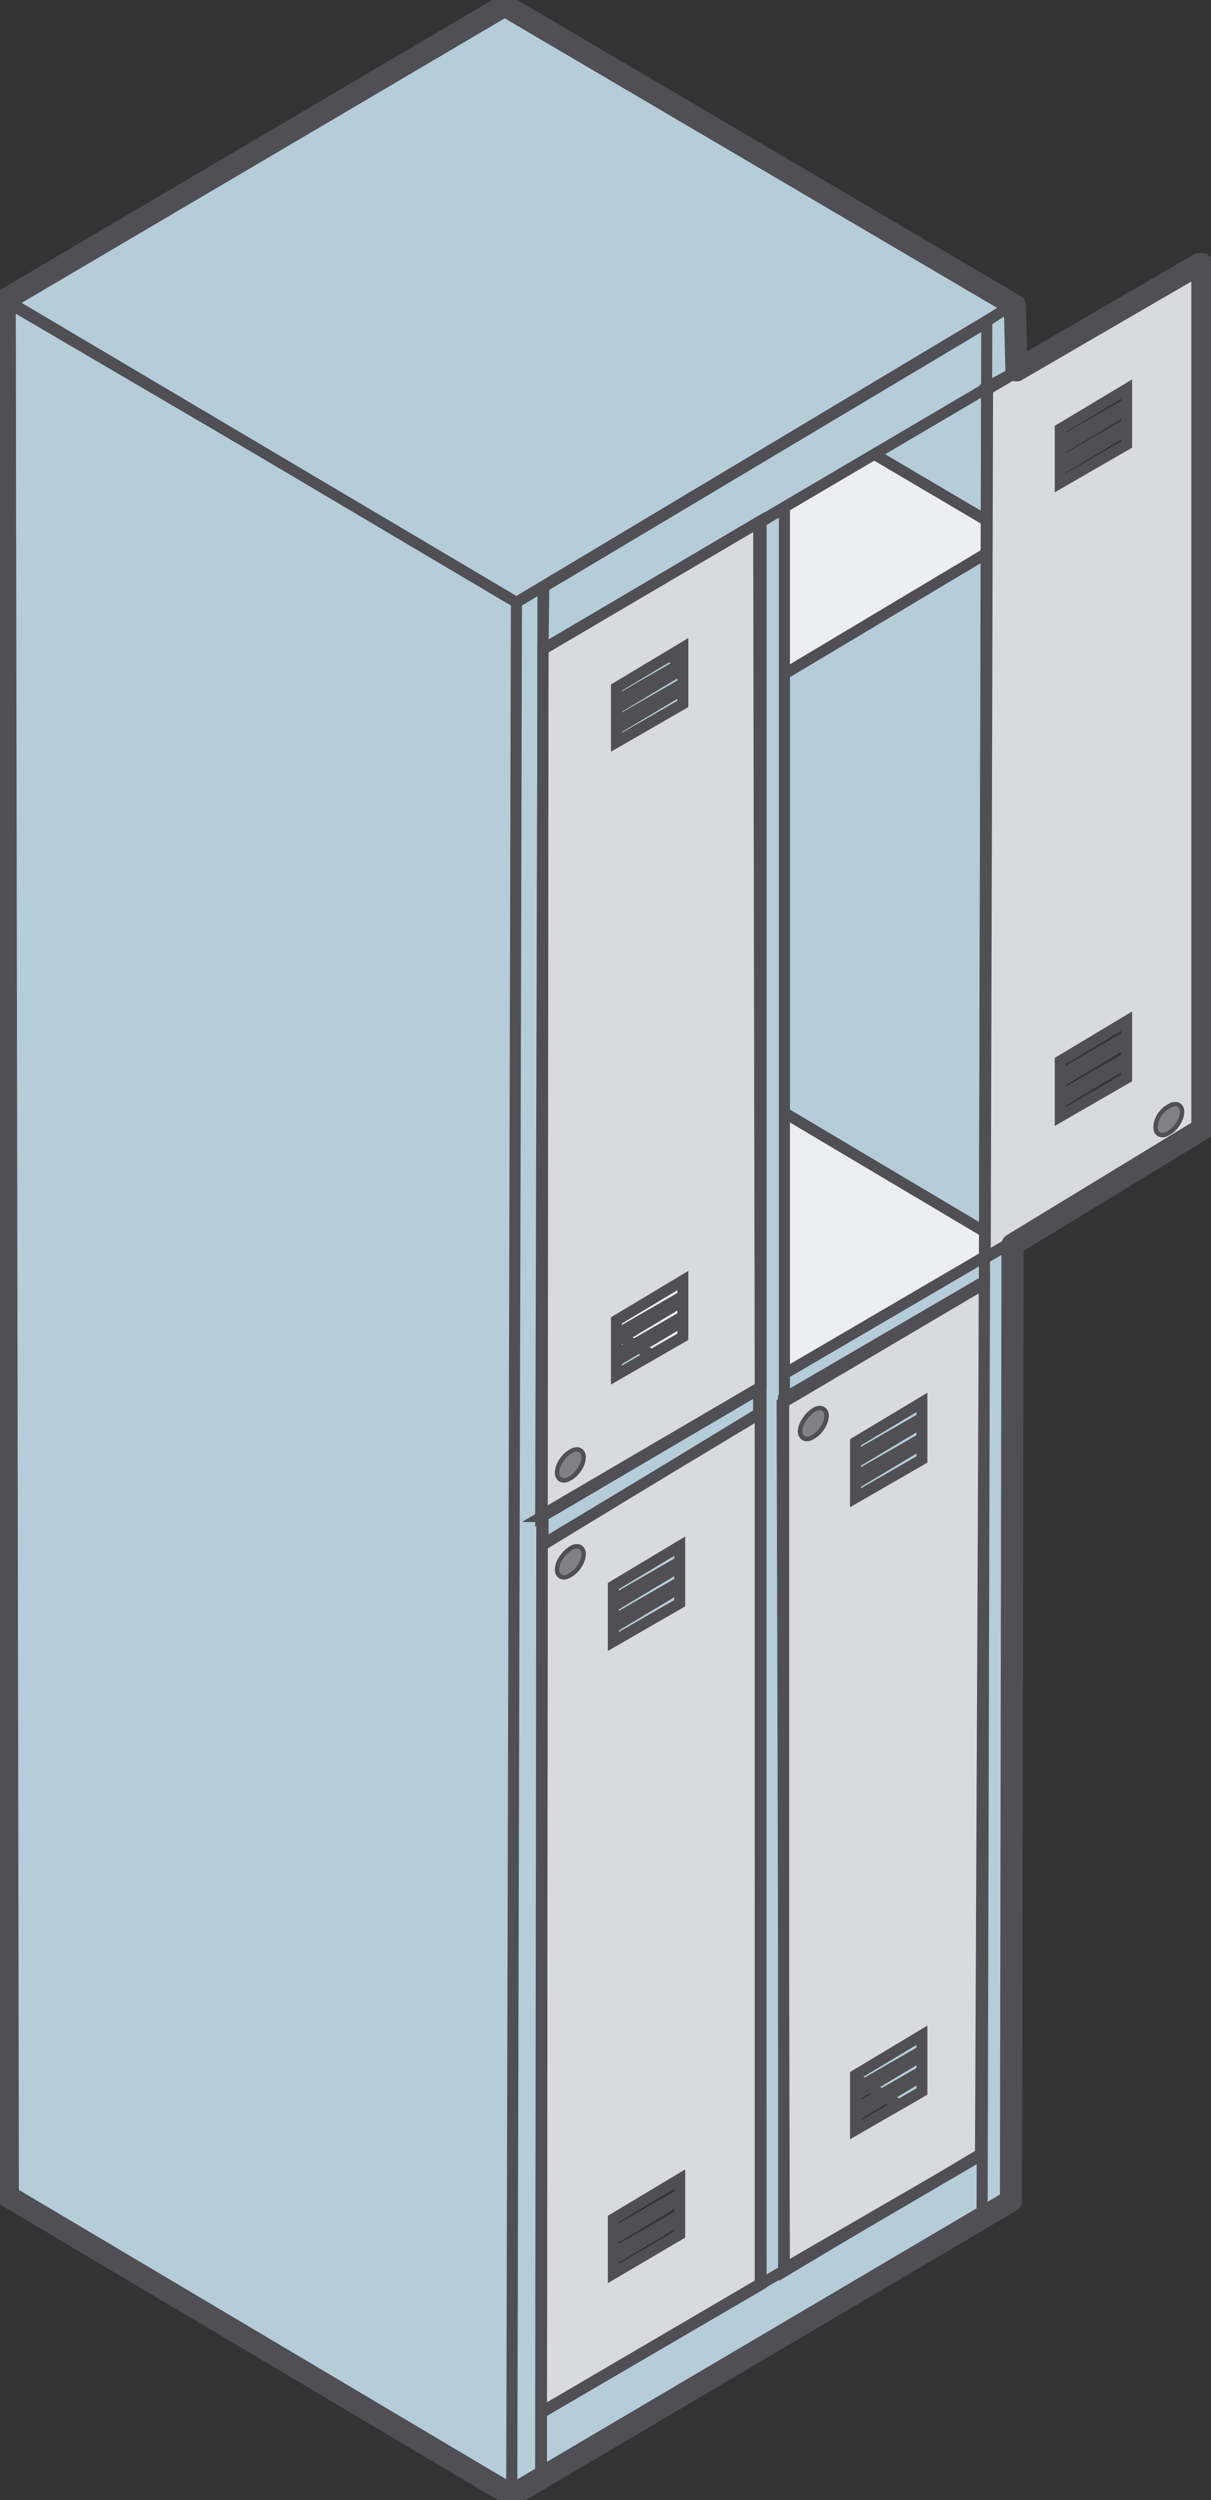
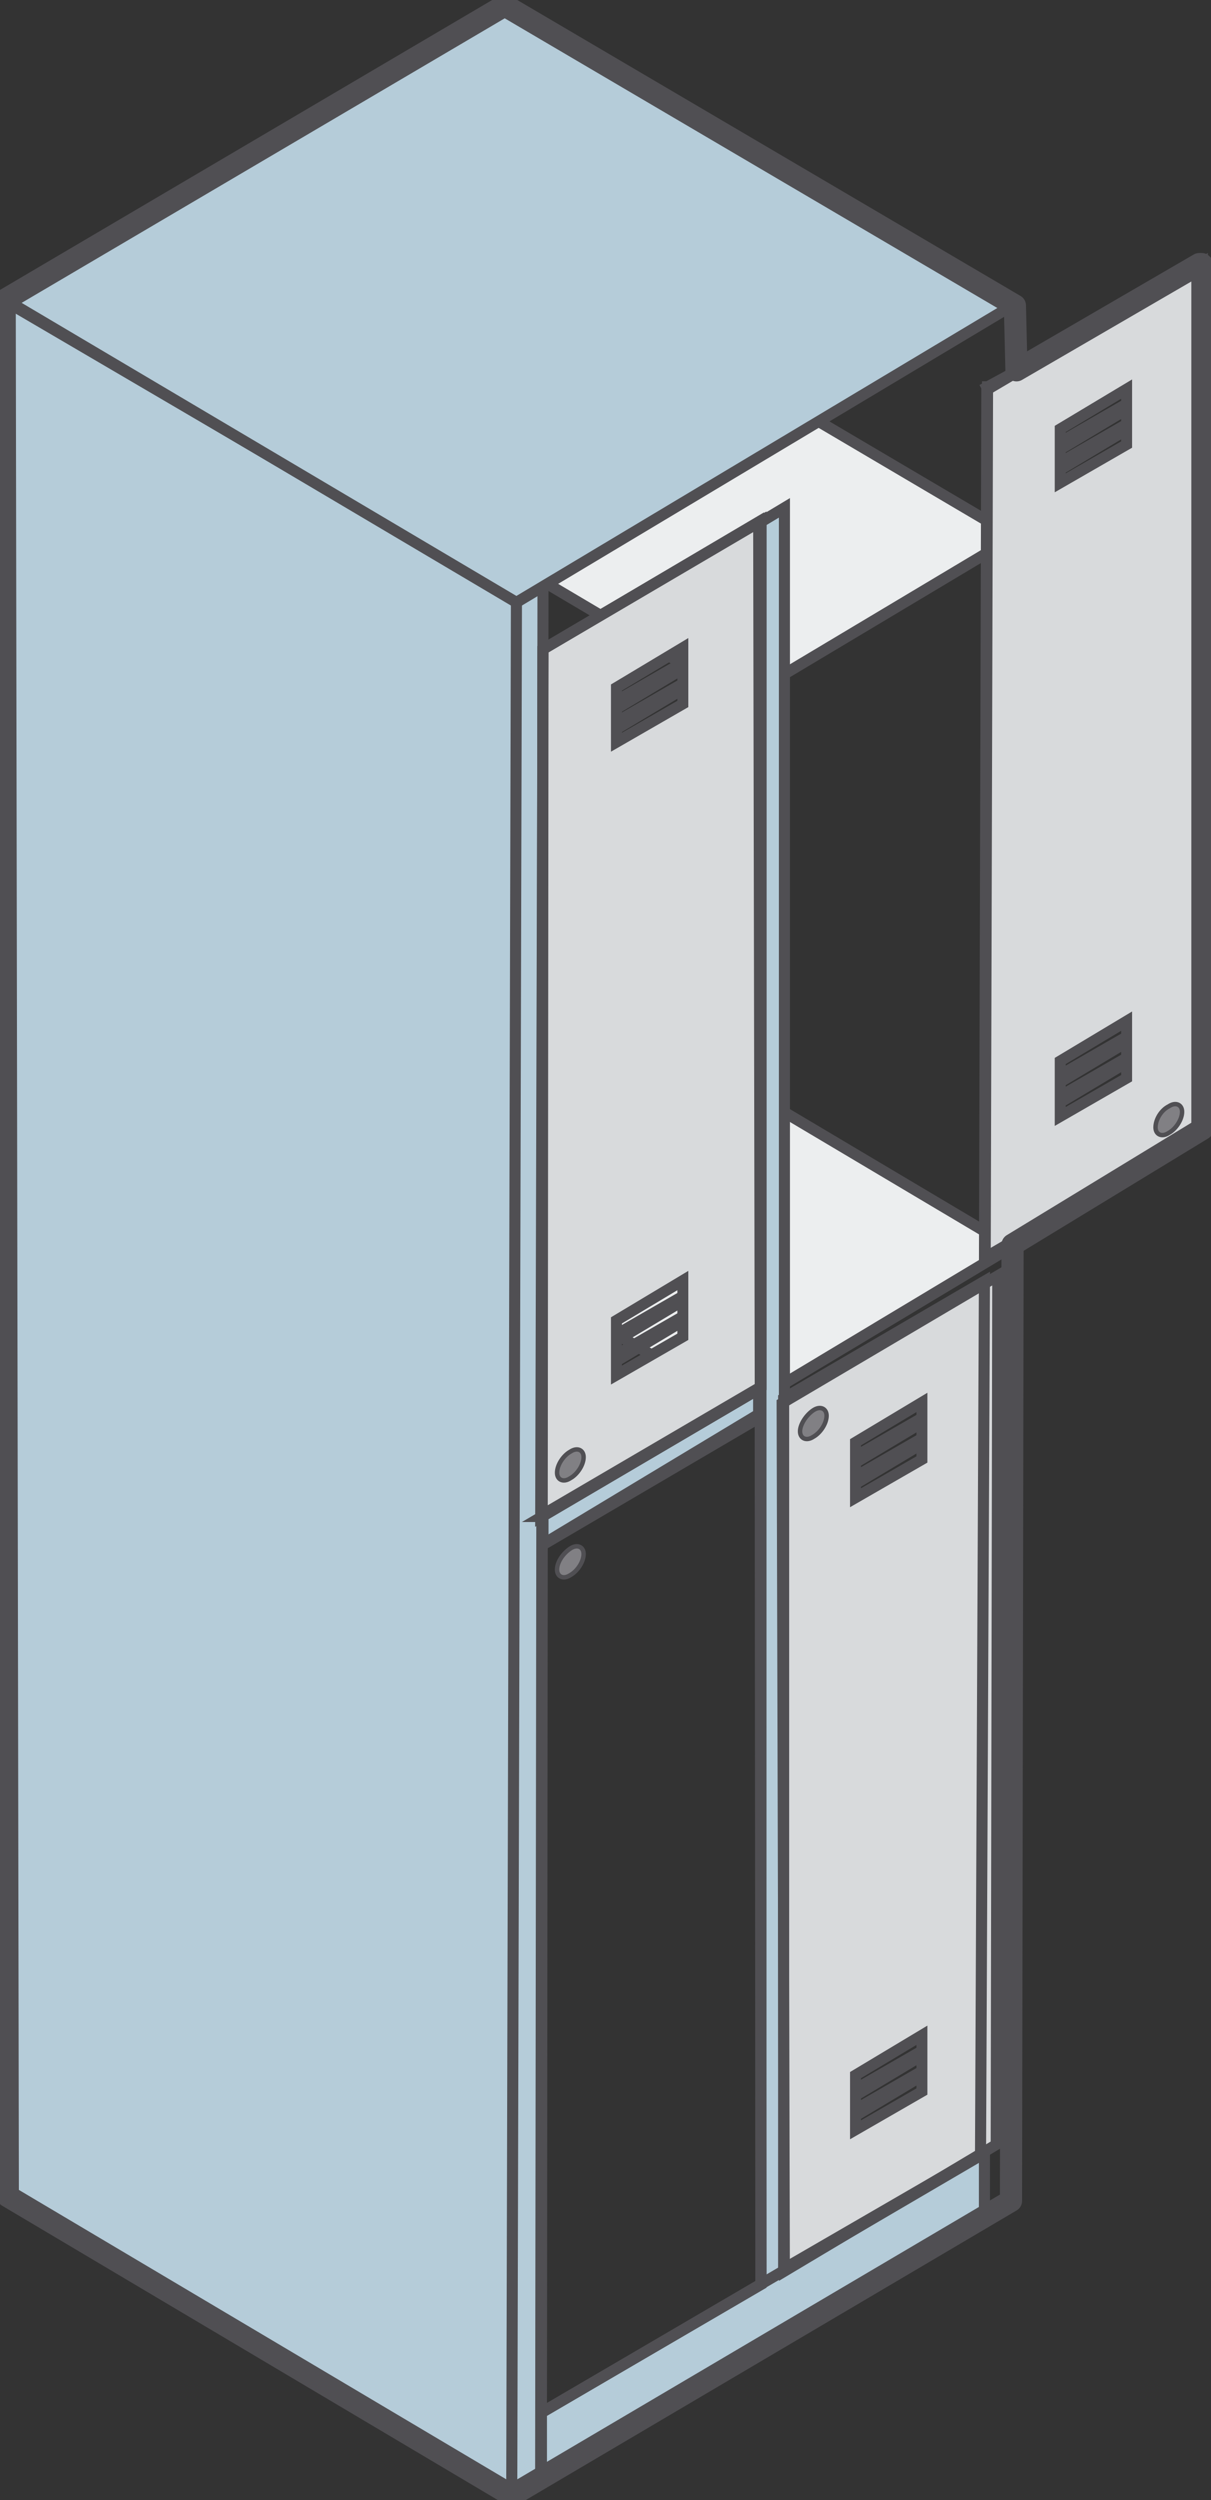
<svg xmlns="http://www.w3.org/2000/svg" id="Layer_1" x="0px" y="0px" viewBox="0 0 155 320" xml:space="preserve">
  <rect x="0" y="0" width="155" height="320" fill="#333333" stroke="none" />
  <g>
    <g>
-       <path fill="#B5CCD9" stroke="#504F53" stroke-width="1.417" stroke-miterlimit="22.926" d="M64,238.5l0.2-160.2l62.2-37 l-0.6,234.6L64,238.5z" />
      <path fill="none" stroke="#504F53" stroke-width="1.417" stroke-miterlimit="22.926" d="M129.9,39.1v4.3 M95.2,301.5l2.5-1.2 L95.2,301.5z M95.4,59.6l7.5-4.5L95.4,59.6z" />
      <path fill="#ECEEEF" stroke="#504F53" stroke-width="1.417" stroke-miterlimit="22.926" d="M29.8,50.9L95,89.5l34.8-20.8 L64.7,30.3L29.8,50.9z" />
-       <path fill="#ECEEEF" stroke="#504F53" stroke-width="1.417" stroke-miterlimit="22.926" d="M29.8,141.7L95,180.3l34.3-20.6 l0.1-0.1l-0.1,0l-64.6-38.4L29.8,141.7z" />
-       <path fill="#B5CCD9" stroke="#504F53" stroke-width="1.417" stroke-miterlimit="22.926" d="M98.4,177l27.7-16.2l0,3.3 l-27.6,16.3V177z" />
+       <path fill="#ECEEEF" stroke="#504F53" stroke-width="1.417" stroke-miterlimit="22.926" d="M29.8,141.7L95,180.3l34.3-20.6 l0.1-0.1l-64.6-38.4L29.8,141.7z" />
      <path fill="none" stroke="#504F53" stroke-width="1.417" stroke-miterlimit="22.926" d="M66.4,76.7l7.5-4.5 M66.3,318.6l2.5-1.2 L66.3,318.6z" />
      <path fill="#B5CCD9" stroke="#504F53" stroke-width="1.417" stroke-miterlimit="22.926" d="M1,281.1L0.6,38.5L66.3,77 l-0.5,241.6l-0.2,0.1h-0.3L1,281.1z" />
      <path fill="#B5CCD9" stroke="#504F53" stroke-width="1.417" stroke-miterlimit="22.926" d="M65.5,319L65.5,319l0.6-242l3.4-2 l-0.3,242.1l-3.5,2L65.5,319z" />
      <path fill="#B5CCD9" stroke="#504F53" stroke-width="1.417" stroke-miterlimit="22.926" d="M69.4,194.1l27.7-16.3l0,3.7 l-27.6,16.2V194.1z" />
      <path fill="#B5CCD9" stroke="#504F53" stroke-width="1.417" stroke-miterlimit="22.926" d="M66.1,77.1l63.3-37.9l0.2-0.2 l-0.2-0.2L64.6,0.6l-64,37.7L66.1,77.1z" />
      <path fill="#B5CCD9" stroke="#504F53" stroke-width="1.417" stroke-miterlimit="22.926" d="M97.4,292.5l0-225.7l3-1.8v225.7 L97.4,292.5z" />
-       <path fill="#B5CCD9" stroke="#504F53" stroke-width="1.417" stroke-miterlimit="22.926" d="M69.6,75.1l56.8-33.9l0,8.4 L69.5,83.1L69.6,75.1z" />
      <path fill="#B5CCD9" stroke="#504F53" stroke-width="1.417" stroke-miterlimit="22.926" d="M126,283.9l0-8.3l-56.7,33.2v8.2 L126,283.9z" />
      <path fill="#D8DADC" stroke="#504F53" stroke-width="1.4" stroke-miterlimit="22.926" d="M69.5,83.1l27.6-16.3l0.2,110.9 l-28.1,16.5L69.5,83.1z M87.4,163.9l-8.5,5.1v1.8l8.5-4.9V163.9z M87.4,166.5l-8.5,5.1v1.8l8.5-4.9V166.5z M87.4,169.1l-8.5,5.1 v1.8l8.5-4.9V169.1z M87.4,82.9L78.9,88v1.7l8.5-4.9V82.9z M87.4,85.6l-8.5,5.1v1.7l8.5-4.9V85.6z M87.4,88.2l-8.5,5.1V95l8.5-4.9 V88.2z" />
-       <path fill="#D8DADC" stroke="#504F53" stroke-width="1.4" stroke-miterlimit="22.926" d="M69.4,197.8l27.9-17v111.5l-28,16.4 L69.4,197.8z M87,278.9l-8.5,5.1v1.8l8.5-4.9V278.9z M87,281.5l-8.5,5.1v1.8l8.5-4.9V281.5z M87,284.1l-8.5,5.1v1.8L87,286V284.1z M87,197.9l-8.5,5.1v1.8l8.5-4.9V197.9z M87,200.5l-8.5,5.1v1.8l8.5-4.9V200.5z M87,203.2l-8.5,5.1v1.8l8.5-4.9V203.2z" />
      <path fill="#D8DADC" stroke="#504F53" stroke-width="1.4" stroke-miterlimit="22.926" d="M100.1,179.6l27.6-16.3l-0.2,111.2 l-27.1,16.2L100.1,179.6z M118,260.5l-8.5,5.1v1.8l8.5-4.9V260.5z M118,263.1l-8.5,5.1v1.8l8.5-4.9V263.1z M118,265.7l-8.5,5.1 v1.8l8.5-4.9V265.7z M118,179.5l-8.5,5.1v1.8l8.5-4.9V179.5z M118,182.1l-8.5,5.1v1.8l8.5-4.9V182.1z M118,184.8l-8.5,5.1v1.8 l8.5-4.9V184.8z" />
-       <path fill="#B5CCD9" stroke="#504F53" stroke-width="1.417" stroke-miterlimit="22.926" d="M125.7,284l0.6-242.9l3.1-2l0.4,0.3 l-0.5,242.2L125.7,284z" />
      <path fill="#D8DADC" stroke="#504F53" stroke-width="1.4" stroke-miterlimit="22.926" d="M126.3,49.9l27.6-16.3l-0.2,111.2 L126,161L126.3,49.9z M144.2,130.7l-8.5,5.1v1.8l8.5-4.9V130.7z M144.2,133.4l-8.5,5.1v1.8l8.5-4.9V133.4z M144.2,136l-8.5,5.1 v1.8l8.5-4.9V136z M144.2,49.8l-8.5,5.1v1.7l8.5-4.9V49.8z M144.2,52.4l-8.5,5.1v1.7l8.5-4.9V52.4z M144.2,55l-8.5,5.1v1.7 l8.5-4.9V55z" />
      <path fill="none" stroke="#504F53" stroke-width="1.417" stroke-miterlimit="22.926" d="M126.4,48.8l-0.3,112l0.2,0.1l4.3-2.5 M97.4,177.5l0-110.8L69.5,83.1l-0.1,110.8L97.4,177.5z M69.4,197.7l-0.1,111.1l28.1-16.4l-0.1-111.5L69.4,197.7z M126,164 l-25.7,15v111.4l25.2-14.6L126,164z" />
      <path fill="none" stroke="#504F53" stroke-width="2.835" stroke-linejoin="round" stroke-miterlimit="22.926" d="M65.5,319.4 L1,281.1L0.6,38.4l64-37.7l65.3,38.4l0.2,8.3l23.4-13.6h0.3l0.1,0.1v110.6l-24.3,14.8l-0.2,122.4L65.5,319.4z" />
      <path fill="#818084" stroke="#504F53" stroke-width="0.567" stroke-miterlimit="22.926" d="M73,185.8c0.9-0.6,1.7-0.2,1.7,0.7 c0,1-0.8,2.2-1.7,2.7c-0.9,0.6-1.7,0.2-1.7-0.7C71.3,187.5,72.1,186.3,73,185.8z" />
      <path fill="#818084" stroke="#504F53" stroke-width="0.567" stroke-miterlimit="22.926" d="M73,198.2c0.9-0.6,1.7-0.2,1.7,0.7 c0,1-0.8,2.2-1.7,2.7c-0.9,0.6-1.7,0.2-1.7-0.7C71.3,199.9,72.1,198.8,73,198.2z" />
      <path fill="#818084" stroke="#504F53" stroke-width="0.567" stroke-miterlimit="22.926" d="M104.1,180.5 c0.9-0.6,1.7-0.2,1.7,0.7c0,1-0.8,2.2-1.7,2.7c-0.9,0.6-1.7,0.2-1.7-0.7C102.4,182.3,103.2,181.1,104.1,180.5z" />
      <path fill="#818084" stroke="#504F53" stroke-width="0.567" stroke-miterlimit="22.926" d="M149.6,141.6 c0.9-0.6,1.7-0.2,1.7,0.7c0,1-0.8,2.2-1.7,2.7c-0.9,0.6-1.7,0.2-1.7-0.7C147.9,143.3,148.6,142.1,149.6,141.6z" />
      <path fill="none" stroke="#504F53" stroke-width="1.417" stroke-linejoin="round" stroke-miterlimit="22.926" d="M125.7,49.9 l4.6-2.5" />
    </g>
  </g>
</svg>